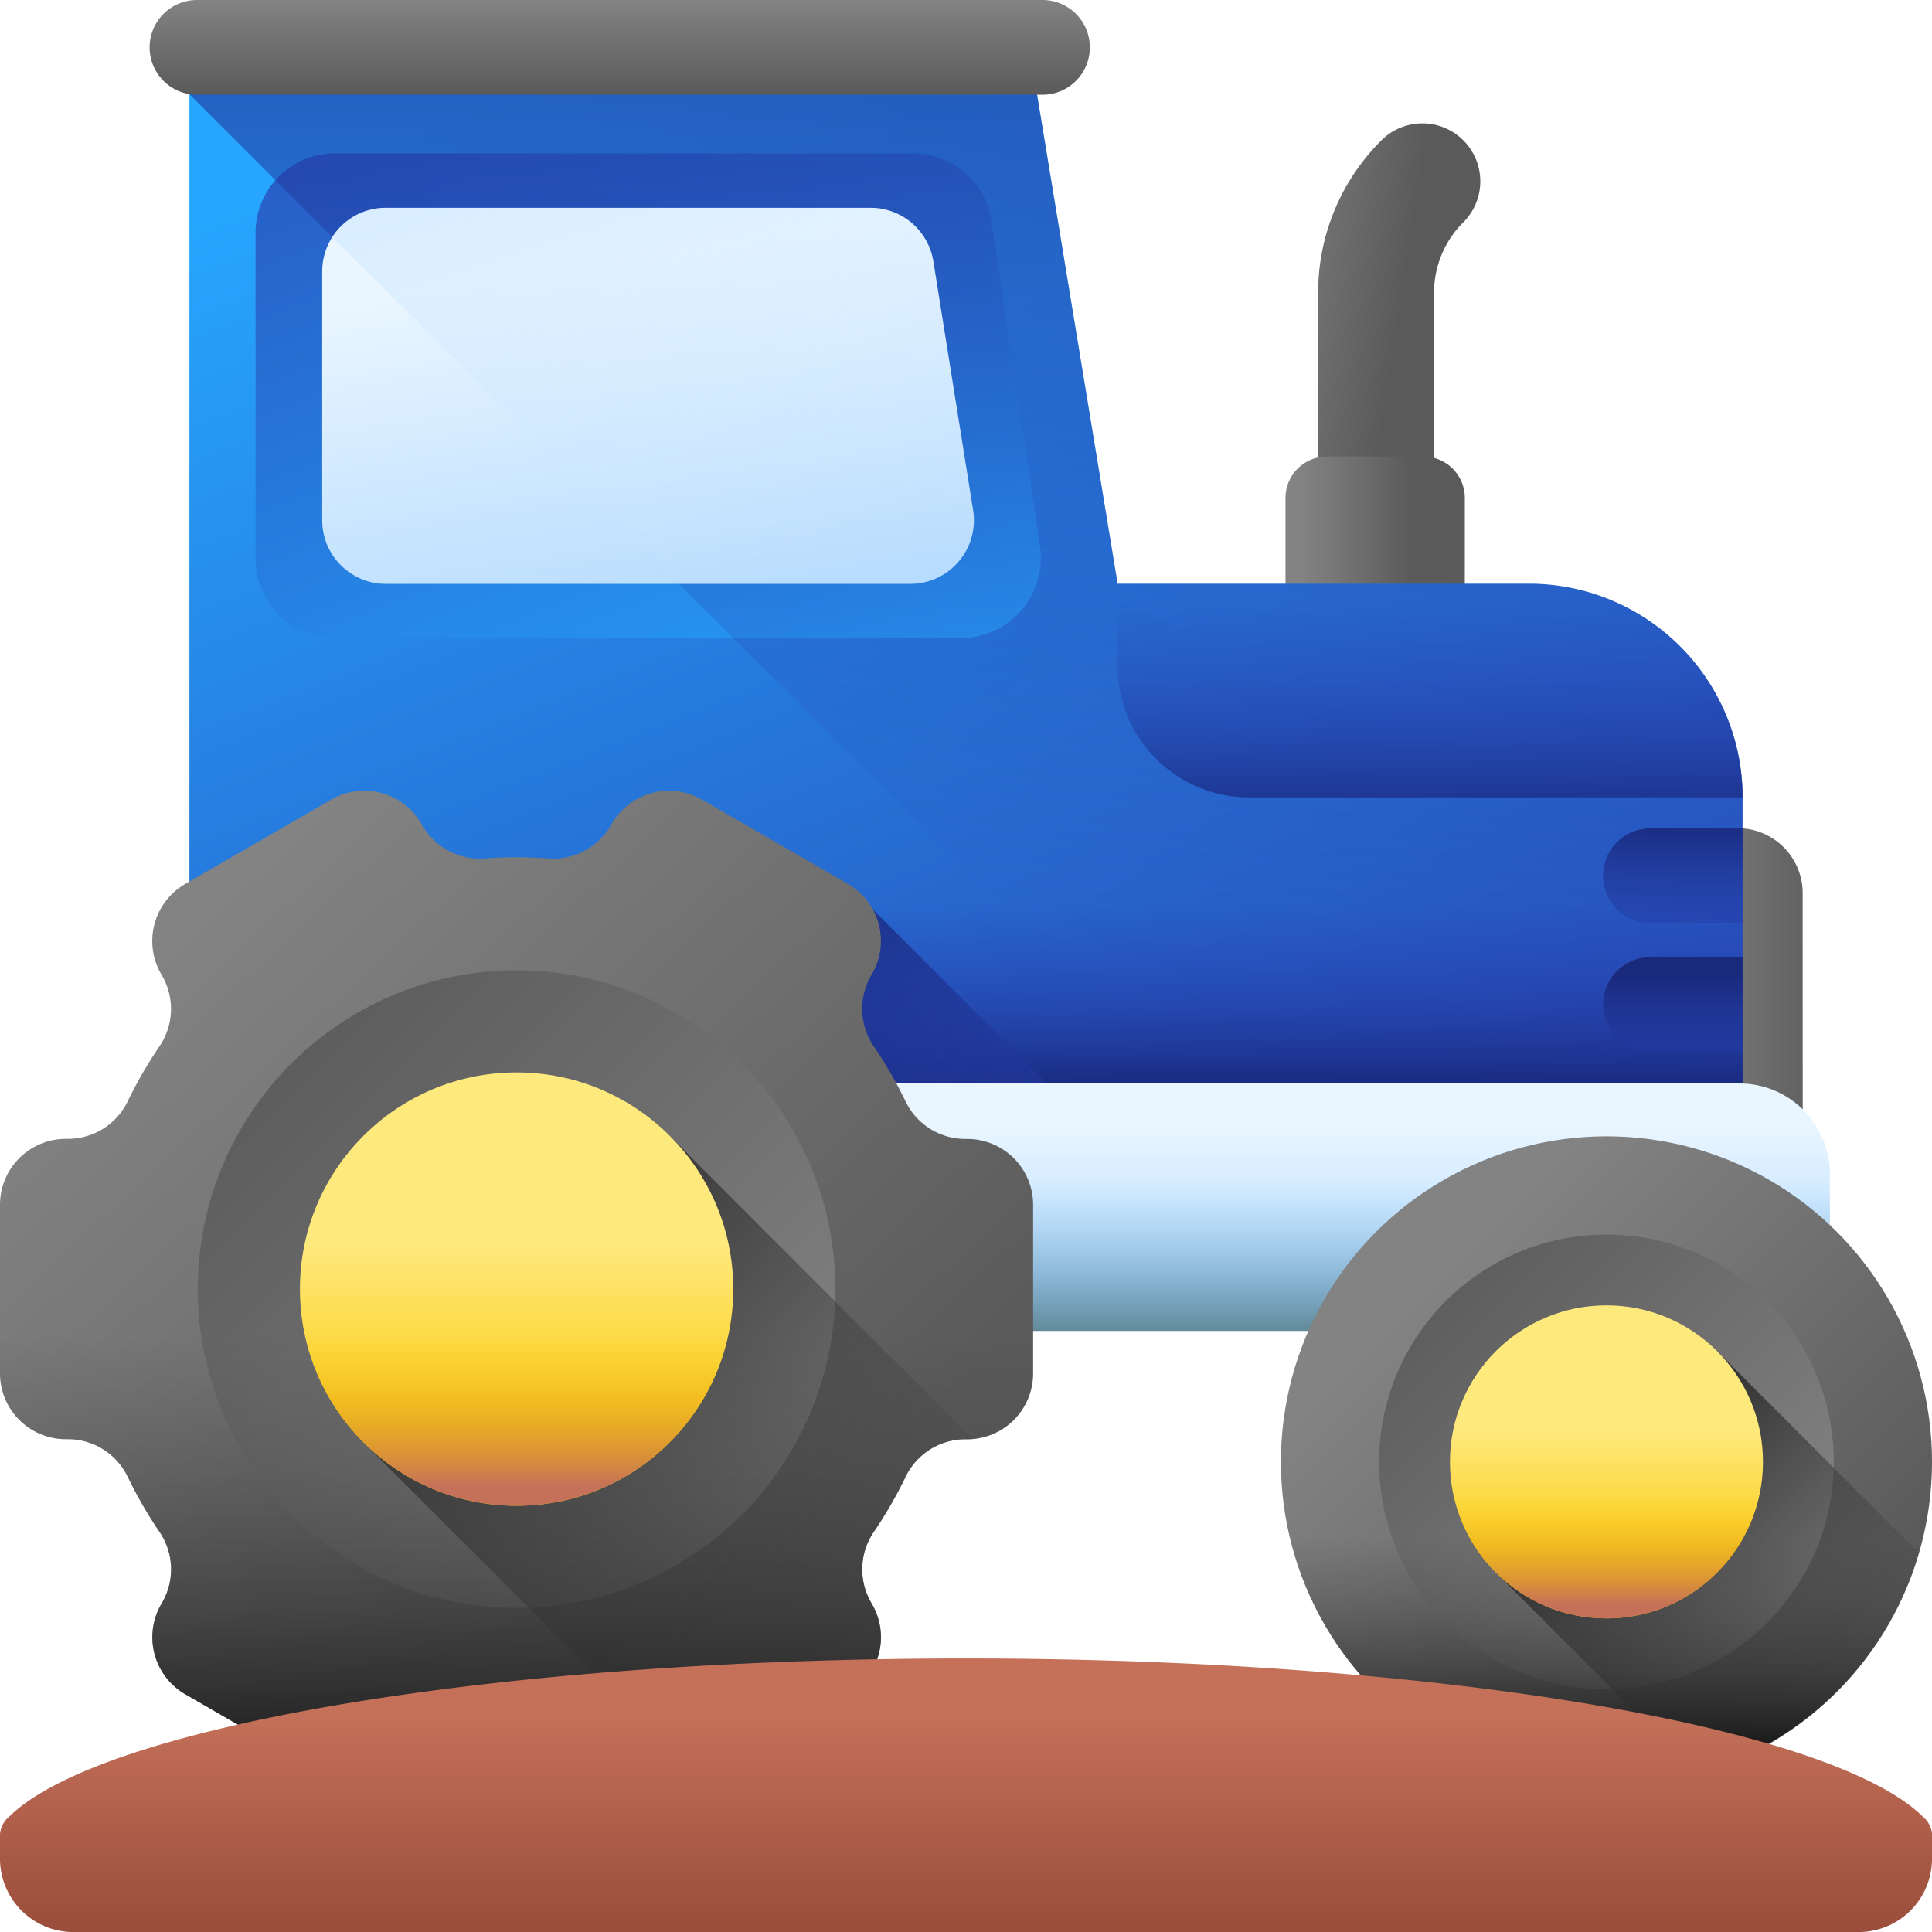
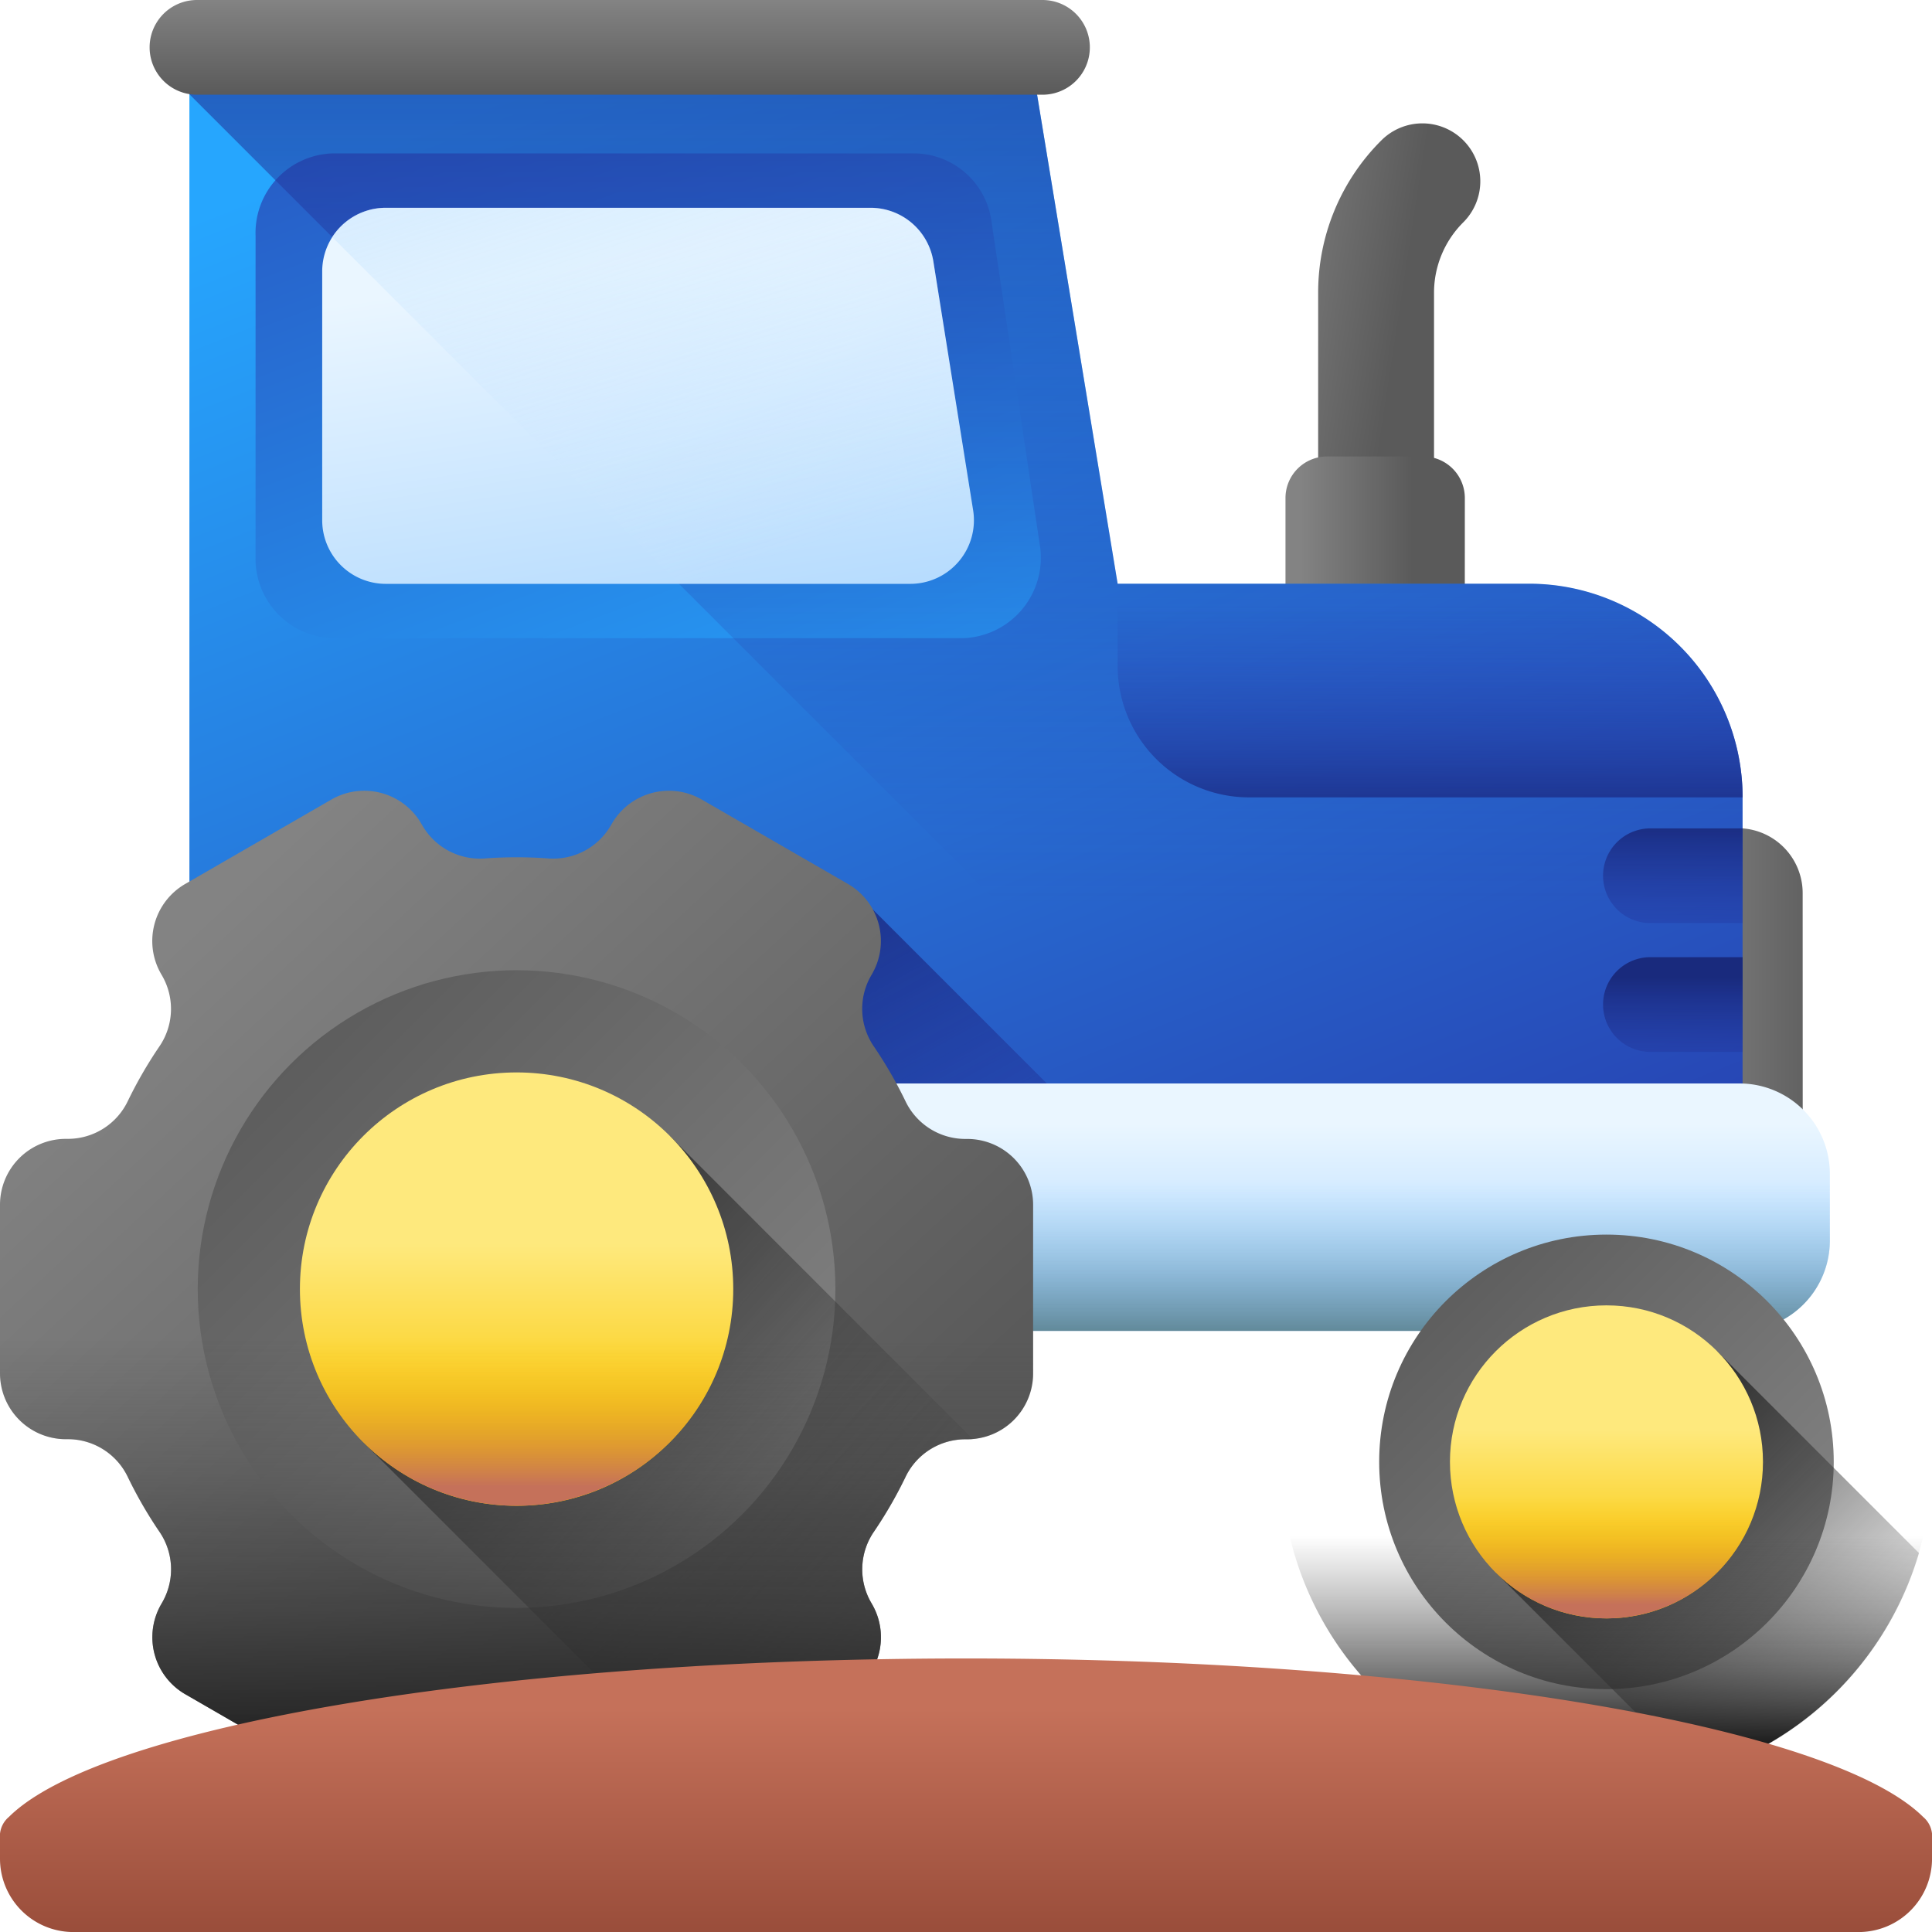
<svg xmlns="http://www.w3.org/2000/svg" xmlns:xlink="http://www.w3.org/1999/xlink" id="Group_1987" data-name="Group 1987" width="85.039" height="85.039" viewBox="0 0 85.039 85.039">
  <defs>
    <linearGradient id="linear-gradient" x1="0.09" y1="0.5" x2="1.216" y2="0.5" gradientUnits="objectBoundingBox">
      <stop offset="0" stop-color="#838383" />
      <stop offset="1" stop-color="#5a5a5a" />
    </linearGradient>
    <linearGradient id="linear-gradient-2" x1="-0.379" y1="0.153" x2="0.493" y2="0.497" xlink:href="#linear-gradient" />
    <linearGradient id="linear-gradient-3" x1="0.084" x2="0.708" xlink:href="#linear-gradient" />
    <linearGradient id="linear-gradient-4" x1="0.109" y1="0.066" x2="0.699" y2="1.158" gradientUnits="objectBoundingBox">
      <stop offset="0" stop-color="#26a6fe" />
      <stop offset="1" stop-color="#2740b0" />
    </linearGradient>
    <linearGradient id="linear-gradient-5" x1="0.951" y1="1.28" x2="-0.199" y2="-0.582" xlink:href="#linear-gradient-4" />
    <linearGradient id="linear-gradient-6" x1="0.5" y1="0.736" x2="0.5" y2="-0.437" gradientUnits="objectBoundingBox">
      <stop offset="0" stop-color="#2740b0" stop-opacity="0" />
      <stop offset="0.269" stop-color="#263eac" stop-opacity="0.271" />
      <stop offset="0.561" stop-color="#22399f" stop-opacity="0.561" />
      <stop offset="0.863" stop-color="#1c2f89" stop-opacity="0.863" />
      <stop offset="1" stop-color="#192a7d" />
    </linearGradient>
    <linearGradient id="linear-gradient-7" y1="0.259" y2="0.713" xlink:href="#linear-gradient-6" />
    <linearGradient id="linear-gradient-8" x1="0.38" y1="0.16" x2="0.636" y2="1.137" gradientUnits="objectBoundingBox">
      <stop offset="0" stop-color="#eaf6ff" />
      <stop offset="1" stop-color="#b3dafe" />
    </linearGradient>
    <linearGradient id="linear-gradient-9" y1="1.913" y2="-0.09" xlink:href="#linear-gradient-6" />
    <linearGradient id="linear-gradient-10" y1="1.907" y2="0.212" xlink:href="#linear-gradient-6" />
    <linearGradient id="linear-gradient-11" x1="1.15" y1="1.875" x2="-0.231" y2="0.017" xlink:href="#linear-gradient-6" />
    <linearGradient id="linear-gradient-12" y1="0.089" y2="1.166" xlink:href="#linear-gradient-6" />
    <linearGradient id="linear-gradient-13" x1="0.5" y1="0.163" x2="0.5" y2="0.837" xlink:href="#linear-gradient-8" />
    <linearGradient id="linear-gradient-14" x1="0.5" y1="0.047" x2="0.5" y2="1.11" gradientUnits="objectBoundingBox">
      <stop offset="0" stop-color="#8ac9fe" stop-opacity="0" />
      <stop offset="0.119" stop-color="#83bfee" stop-opacity="0.118" />
      <stop offset="0.722" stop-color="#618da2" stop-opacity="0.722" />
      <stop offset="1" stop-color="#537983" />
    </linearGradient>
    <linearGradient id="linear-gradient-15" x1="0.5" y1="0" x2="0.5" y2="1" xlink:href="#linear-gradient" />
    <linearGradient id="linear-gradient-16" x1="0.165" y1="0.153" x2="0.757" y2="0.766" xlink:href="#linear-gradient" />
    <linearGradient id="linear-gradient-17" x1="0.894" y1="0.894" x2="0.084" y2="0.084" xlink:href="#linear-gradient" />
    <linearGradient id="linear-gradient-18" x1="0.941" y1="0.892" x2="0.052" y2="0.05" gradientUnits="objectBoundingBox">
      <stop offset="0" stop-color="#444" stop-opacity="0" />
      <stop offset="0.291" stop-color="#3f3f3f" stop-opacity="0.29" />
      <stop offset="0.647" stop-color="#303030" stop-opacity="0.647" />
      <stop offset="1" stop-color="#1a1a1a" />
    </linearGradient>
    <linearGradient id="linear-gradient-19" x1="0.5" y1="0.123" x2="0.5" y2="0.959" xlink:href="#linear-gradient-18" />
    <linearGradient id="linear-gradient-20" x1="0.5" y1="0.395" x2="0.5" y2="0.886" gradientUnits="objectBoundingBox">
      <stop offset="0" stop-color="#fee97d" />
      <stop offset="1" stop-color="#fac600" />
    </linearGradient>
    <linearGradient id="linear-gradient-21" x1="0.5" y1="0.223" x2="0.5" y2="0.911" gradientUnits="objectBoundingBox">
      <stop offset="0" stop-color="#fac600" stop-opacity="0" />
      <stop offset="0.69" stop-color="#d68c3d" stop-opacity="0.69" />
      <stop offset="1" stop-color="#c5715a" />
    </linearGradient>
    <linearGradient id="linear-gradient-22" x1="0.227" y1="0.227" x2="0.803" y2="0.803" xlink:href="#linear-gradient" />
    <linearGradient id="linear-gradient-23" x1="0.842" y1="0.842" x2="0.064" y2="0.064" xlink:href="#linear-gradient" />
    <linearGradient id="linear-gradient-24" x1="0.919" y1="0.919" x2="0.165" y2="0.165" xlink:href="#linear-gradient-18" />
    <linearGradient id="linear-gradient-25" x1="0.5" y1="0.213" x2="0.5" y2="0.872" xlink:href="#linear-gradient-18" />
    <linearGradient id="linear-gradient-26" x1="0.5" y1="0.395" x2="0.5" y2="0.886" xlink:href="#linear-gradient-20" />
    <linearGradient id="linear-gradient-28" x1="0.877" y1="0.826" x2="-0.569" y2="-1.782" gradientUnits="objectBoundingBox">
      <stop offset="0" stop-color="#d8ecfe" stop-opacity="0" />
      <stop offset="0.787" stop-color="#9bd1fe" stop-opacity="0.788" />
      <stop offset="1" stop-color="#8ac9fe" />
    </linearGradient>
    <linearGradient id="linear-gradient-29" x1="0.5" y1="0.183" x2="0.5" y2="1.326" gradientUnits="objectBoundingBox">
      <stop offset="0" stop-color="#c5715a" />
      <stop offset="1" stop-color="#883f2e" />
    </linearGradient>
  </defs>
  <g id="Group_1986" data-name="Group 1986" transform="translate(0)">
    <g id="Group_1985" data-name="Group 1985" transform="translate(0)">
      <path id="Path_2586" data-name="Path 2586" d="M445.461,232.3h-6.086V218.625H442.6a2.858,2.858,0,0,1,2.858,2.858Z" transform="translate(-366.112 -182.171)" fill="url(#linear-gradient)" />
      <g id="Group_1978" data-name="Group 1978" transform="translate(56.582 5.43)">
        <path id="Path_2587" data-name="Path 2587" d="M350.507,50.972a2.55,2.55,0,0,1-2.55-2.55v-8.39a9.443,9.443,0,0,1,2.784-6.722,2.55,2.55,0,0,1,3.606,3.607,4.376,4.376,0,0,0-1.29,3.115v8.39A2.55,2.55,0,0,1,350.507,50.972Z" transform="translate(-346.519 -32.563)" fill="url(#linear-gradient-2)" />
        <path id="Path_2588" data-name="Path 2588" d="M347.226,131.505h-7.892v-9.177a1.828,1.828,0,0,1,1.828-1.828H345.4a1.828,1.828,0,0,1,1.828,1.828Z" transform="translate(-339.334 -105.837)" fill="url(#linear-gradient-3)" />
      </g>
      <path id="Path_2589" data-name="Path 2589" d="M90.858,41.652,87.15,19.146H50v49.8h68.365v-17.9a9.4,9.4,0,0,0-9.4-9.4H90.858Z" transform="translate(-41.663 -15.954)" fill="url(#linear-gradient-4)" />
      <path id="Path_2590" data-name="Path 2590" d="M98.636,61.836H70.841a3.5,3.5,0,0,1-3.377-3.614V44.114A3.5,3.5,0,0,1,70.841,40.5H96.528a3.455,3.455,0,0,1,3.335,3.044l2.107,14.108A3.544,3.544,0,0,1,98.636,61.836Z" transform="translate(-56.215 -33.747)" fill="url(#linear-gradient-5)" />
      <path id="Path_2591" data-name="Path 2591" d="M118.365,51.049v17.9H98.849L50,20.1v-.955H87.151L90.857,41.65h18.108A9.4,9.4,0,0,1,118.365,51.049Z" transform="translate(-41.663 -15.951)" fill="url(#linear-gradient-6)" />
-       <path id="Path_2592" data-name="Path 2592" d="M50,210.5h68.365v17.9H50Z" transform="translate(-41.663 -175.4)" fill="url(#linear-gradient-7)" />
      <path id="Path_2593" data-name="Path 2593" d="M110.917,71.389H87.834a2.8,2.8,0,0,1-2.8-2.8V57.637a2.8,2.8,0,0,1,2.8-2.8h21.332a2.8,2.8,0,0,1,2.769,2.362l1.75,10.947A2.8,2.8,0,0,1,110.917,71.389Z" transform="translate(-70.852 -45.69)" fill="url(#linear-gradient-8)" />
      <g id="Group_1979" data-name="Group 1979" transform="translate(70.561 36.462)">
        <path id="Path_2594" data-name="Path 2594" d="M429.311,218.67v4.169h-4.057a2.084,2.084,0,0,1,0-4.169Z" transform="translate(-423.17 -218.67)" fill="url(#linear-gradient-9)" />
        <path id="Path_2595" data-name="Path 2595" d="M429.311,252.67v4.169h-4.057a2.084,2.084,0,0,1,0-4.169Z" transform="translate(-423.17 -247.001)" fill="url(#linear-gradient-10)" />
      </g>
      <path id="Path_2596" data-name="Path 2596" d="M220.953,252.978,207.974,240H203.5v12.978Z" transform="translate(-169.568 -199.981)" fill="url(#linear-gradient-11)" />
      <path id="Path_2597" data-name="Path 2597" d="M322.539,163.522a9.4,9.4,0,0,0-9.4-9.4H295.032v3.617a5.782,5.782,0,0,0,5.782,5.782Z" transform="translate(-245.837 -128.424)" fill="url(#linear-gradient-12)" />
      <g id="Group_1980" data-name="Group 1980" transform="translate(4.496 47.693)">
        <path id="Path_2598" data-name="Path 2598" d="M99.032,296.912H30.943a3.979,3.979,0,0,1-3.979-3.979V290a3.979,3.979,0,0,1,3.979-3.979H99.032A3.979,3.979,0,0,1,103.011,290v2.931A3.979,3.979,0,0,1,99.032,296.912Z" transform="translate(-26.964 -286.024)" fill="url(#linear-gradient-13)" />
        <path id="Path_2599" data-name="Path 2599" d="M26.964,309.886v2.931a3.979,3.979,0,0,0,3.979,3.979H99.032a3.979,3.979,0,0,0,3.979-3.979v-2.931Z" transform="translate(-26.964 -305.907)" fill="url(#linear-gradient-14)" />
      </g>
      <path id="Path_2600" data-name="Path 2600" d="M78.8,4.169H41.584a2.084,2.084,0,1,1,0-4.169H78.8a2.084,2.084,0,1,1,0,4.169Z" transform="translate(-32.914)" fill="url(#linear-gradient-15)" />
      <g id="Group_1982" data-name="Group 1982" transform="translate(0 34.805)">
        <path id="Path_2601" data-name="Path 2601" d="M22.738,249.674q.7,0,1.383-.05a2.927,2.927,0,0,1,2.759,1.441l.049.084a2.9,2.9,0,0,0,3.966,1.063l6.425-3.71a2.9,2.9,0,0,0,1.063-3.966l-.048-.083a2.927,2.927,0,0,1,.133-3.112,19,19,0,0,0,1.386-2.4,2.923,2.923,0,0,1,2.626-1.665h.094a2.9,2.9,0,0,0,2.9-2.9v-7.419a2.9,2.9,0,0,0-2.9-2.9h-.094a2.923,2.923,0,0,1-2.626-1.665,18.97,18.97,0,0,0-1.386-2.4,2.927,2.927,0,0,1-.133-3.112l.048-.083a2.9,2.9,0,0,0-1.063-3.966l-6.425-3.71a2.9,2.9,0,0,0-3.966,1.063l-.049.084a2.927,2.927,0,0,1-2.759,1.441q-.685-.05-1.383-.05t-1.383.05a2.926,2.926,0,0,1-2.759-1.441l-.049-.084a2.9,2.9,0,0,0-3.966-1.063l-6.425,3.71A2.9,2.9,0,0,0,7.094,216.8l.048.083a2.927,2.927,0,0,1-.133,3.112,19,19,0,0,0-1.386,2.4A2.923,2.923,0,0,1,3,224.053H2.9a2.9,2.9,0,0,0-2.9,2.9v7.419a2.9,2.9,0,0,0,2.9,2.9H3a2.923,2.923,0,0,1,2.626,1.665,18.971,18.971,0,0,0,1.386,2.4,2.927,2.927,0,0,1,.133,3.112l-.048.083A2.9,2.9,0,0,0,8.156,248.5l6.425,3.71a2.9,2.9,0,0,0,3.966-1.063l.049-.084a2.927,2.927,0,0,1,2.759-1.441Q22.04,249.673,22.738,249.674Z" transform="translate(0 -208.73)" fill="url(#linear-gradient-16)" />
        <circle id="Ellipse_142" data-name="Ellipse 142" cx="14.034" cy="14.034" r="14.034" transform="translate(8.703 7.901)" fill="url(#linear-gradient-17)" />
        <path id="Path_2602" data-name="Path 2602" d="M109.407,299.839,95.92,313.326l14.835,14.835c.021-.012.043-.021.064-.033l6.425-3.71a2.9,2.9,0,0,0,1.063-3.966l-.048-.083a2.927,2.927,0,0,1,.133-3.112,19,19,0,0,0,1.386-2.4A2.923,2.923,0,0,1,122.4,313.2h.094c.085,0,.169-.005.253-.013Z" transform="translate(-79.926 -284.647)" fill="url(#linear-gradient-18)" />
        <path id="Path_2603" data-name="Path 2603" d="M0,335.948v4.432a2.9,2.9,0,0,0,2.9,2.9H3a2.923,2.923,0,0,1,2.626,1.665,18.963,18.963,0,0,0,1.386,2.4,2.927,2.927,0,0,1,.133,3.112l-.048.083a2.9,2.9,0,0,0,1.063,3.966l6.425,3.71a2.9,2.9,0,0,0,3.966-1.063l.049-.084a2.927,2.927,0,0,1,2.759-1.441q.685.05,1.383.05t1.383-.05a2.927,2.927,0,0,1,2.759,1.441l.049.084a2.9,2.9,0,0,0,3.966,1.063l6.425-3.71a2.9,2.9,0,0,0,1.063-3.966l-.048-.083a2.927,2.927,0,0,1,.133-3.112,19,19,0,0,0,1.386-2.4,2.923,2.923,0,0,1,2.626-1.665h.094a2.9,2.9,0,0,0,2.9-2.9v-4.432Z" transform="translate(0 -314.735)" fill="url(#linear-gradient-19)" />
        <g id="Group_1981" data-name="Group 1981" transform="translate(13.201 12.399)">
          <circle id="Ellipse_143" data-name="Ellipse 143" cx="9.537" cy="9.537" r="9.537" fill="url(#linear-gradient-20)" />
          <path id="Path_2604" data-name="Path 2604" d="M88.7,349.818a9.537,9.537,0,0,0,9.537-9.537H79.167A9.537,9.537,0,0,0,88.7,349.818Z" transform="translate(-79.167 -330.744)" fill="url(#linear-gradient-21)" />
        </g>
      </g>
      <g id="Group_1984" data-name="Group 1984" transform="translate(56.38 50.016)">
-         <circle id="Ellipse_144" data-name="Ellipse 144" cx="14.33" cy="14.33" r="14.33" fill="url(#linear-gradient-22)" />
        <circle id="Ellipse_145" data-name="Ellipse 145" cx="10.004" cy="10.004" r="10.004" transform="translate(4.326 4.326)" fill="url(#linear-gradient-23)" />
        <path id="Path_2605" data-name="Path 2605" d="M394.848,366.423l8.886,8.886a14.34,14.34,0,0,0,9.742-9.742l-8.886-8.886Z" transform="translate(-385.39 -347.223)" fill="url(#linear-gradient-24)" />
        <path id="Path_2606" data-name="Path 2606" d="M338.159,387.395a14.326,14.326,0,0,0,28.647,0Z" transform="translate(-338.153 -372.815)" fill="url(#linear-gradient-25)" />
        <g id="Group_1983" data-name="Group 1983" transform="translate(7.441 7.441)">
          <circle id="Ellipse_146" data-name="Ellipse 146" cx="6.889" cy="6.889" r="6.889" fill="url(#linear-gradient-26)" />
          <path id="Path_2607" data-name="Path 2607" d="M389.637,392.784a6.889,6.889,0,0,0,6.889-6.889H382.748A6.889,6.889,0,0,0,389.637,392.784Z" transform="translate(-382.748 -379.006)" fill="url(#linear-gradient-21)" />
        </g>
      </g>
      <path id="Path_2608" data-name="Path 2608" d="M102.968,71.389h10.176a2.8,2.8,0,0,0,2.769-3.247l-1.75-10.947a2.8,2.8,0,0,0-2.769-2.362H90.062A2.8,2.8,0,0,0,87.7,56.124Z" transform="translate(-73.079 -45.69)" fill="url(#linear-gradient-28)" />
    </g>
    <path id="Path_2609" data-name="Path 2609" d="M85.039,445.505a1.114,1.114,0,0,0-.393-.733C80.636,440.795,63.3,437.8,42.52,437.8S4.4,440.795.394,444.773a1.114,1.114,0,0,0-.393.733H0v1.106a3.23,3.23,0,0,0,3.23,3.23H81.81a3.23,3.23,0,0,0,3.23-3.23v-1.106Z" transform="translate(0 -364.801)" fill="url(#linear-gradient-29)" />
  </g>
</svg>